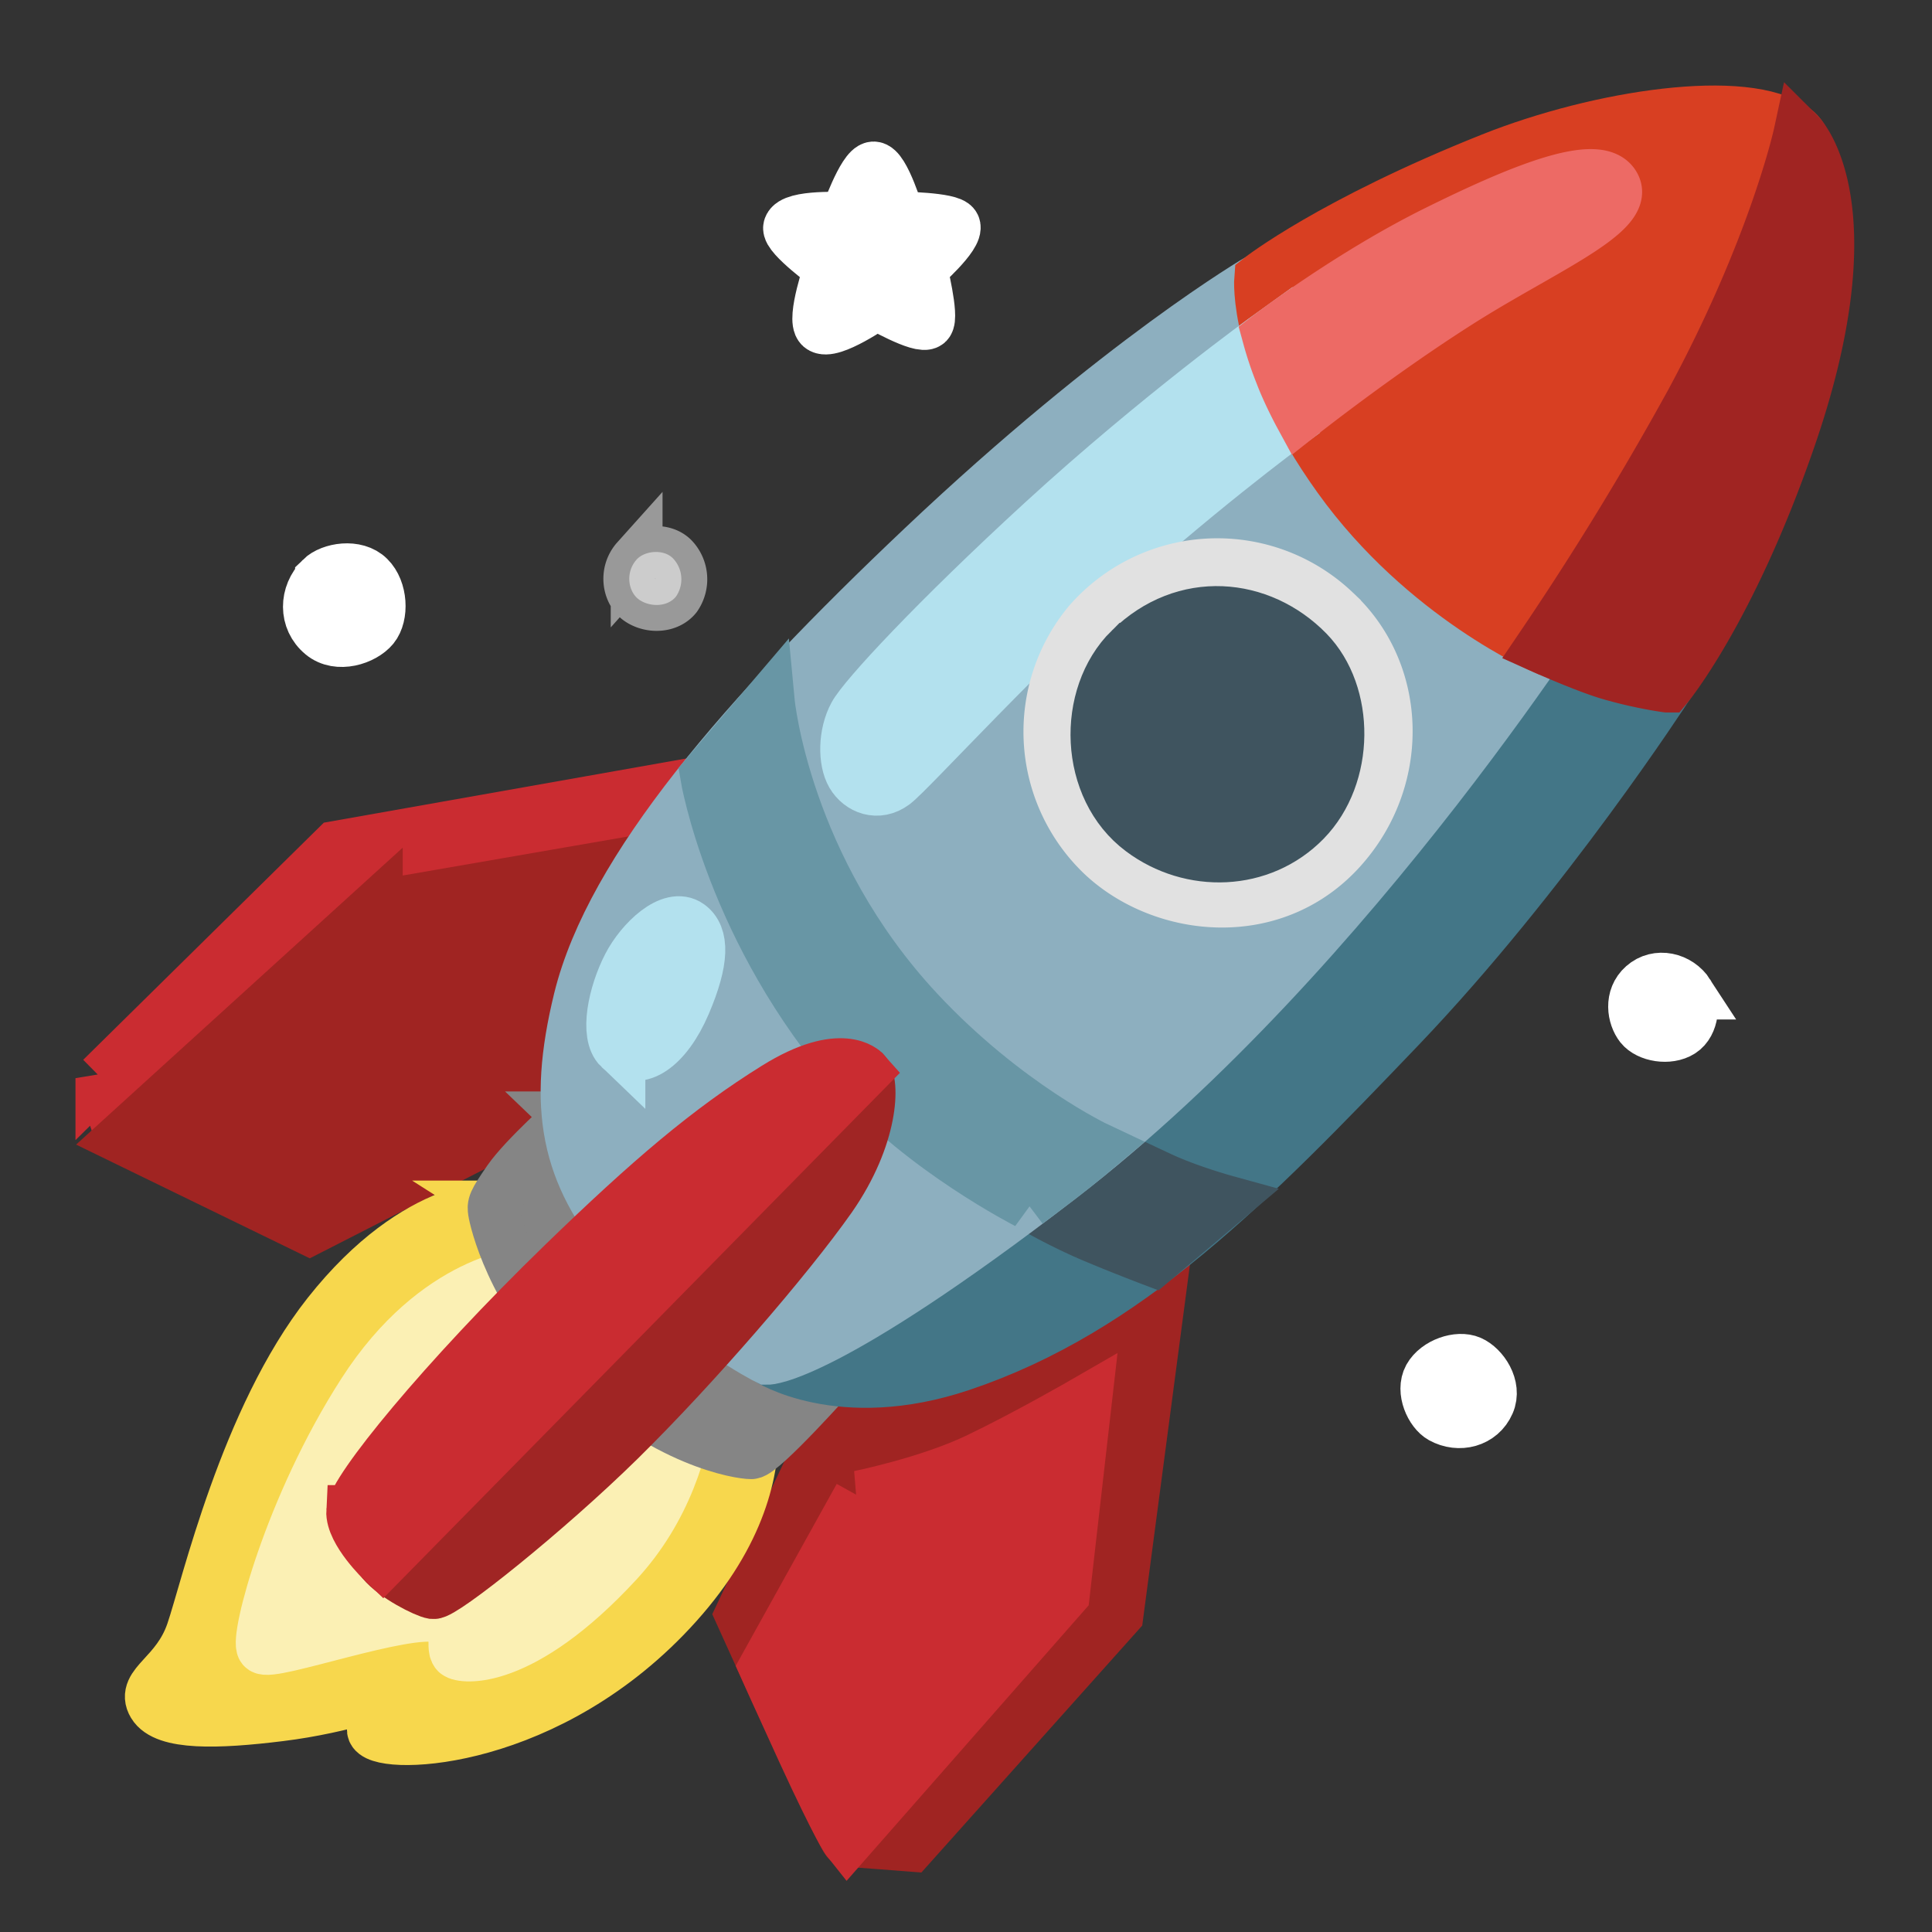
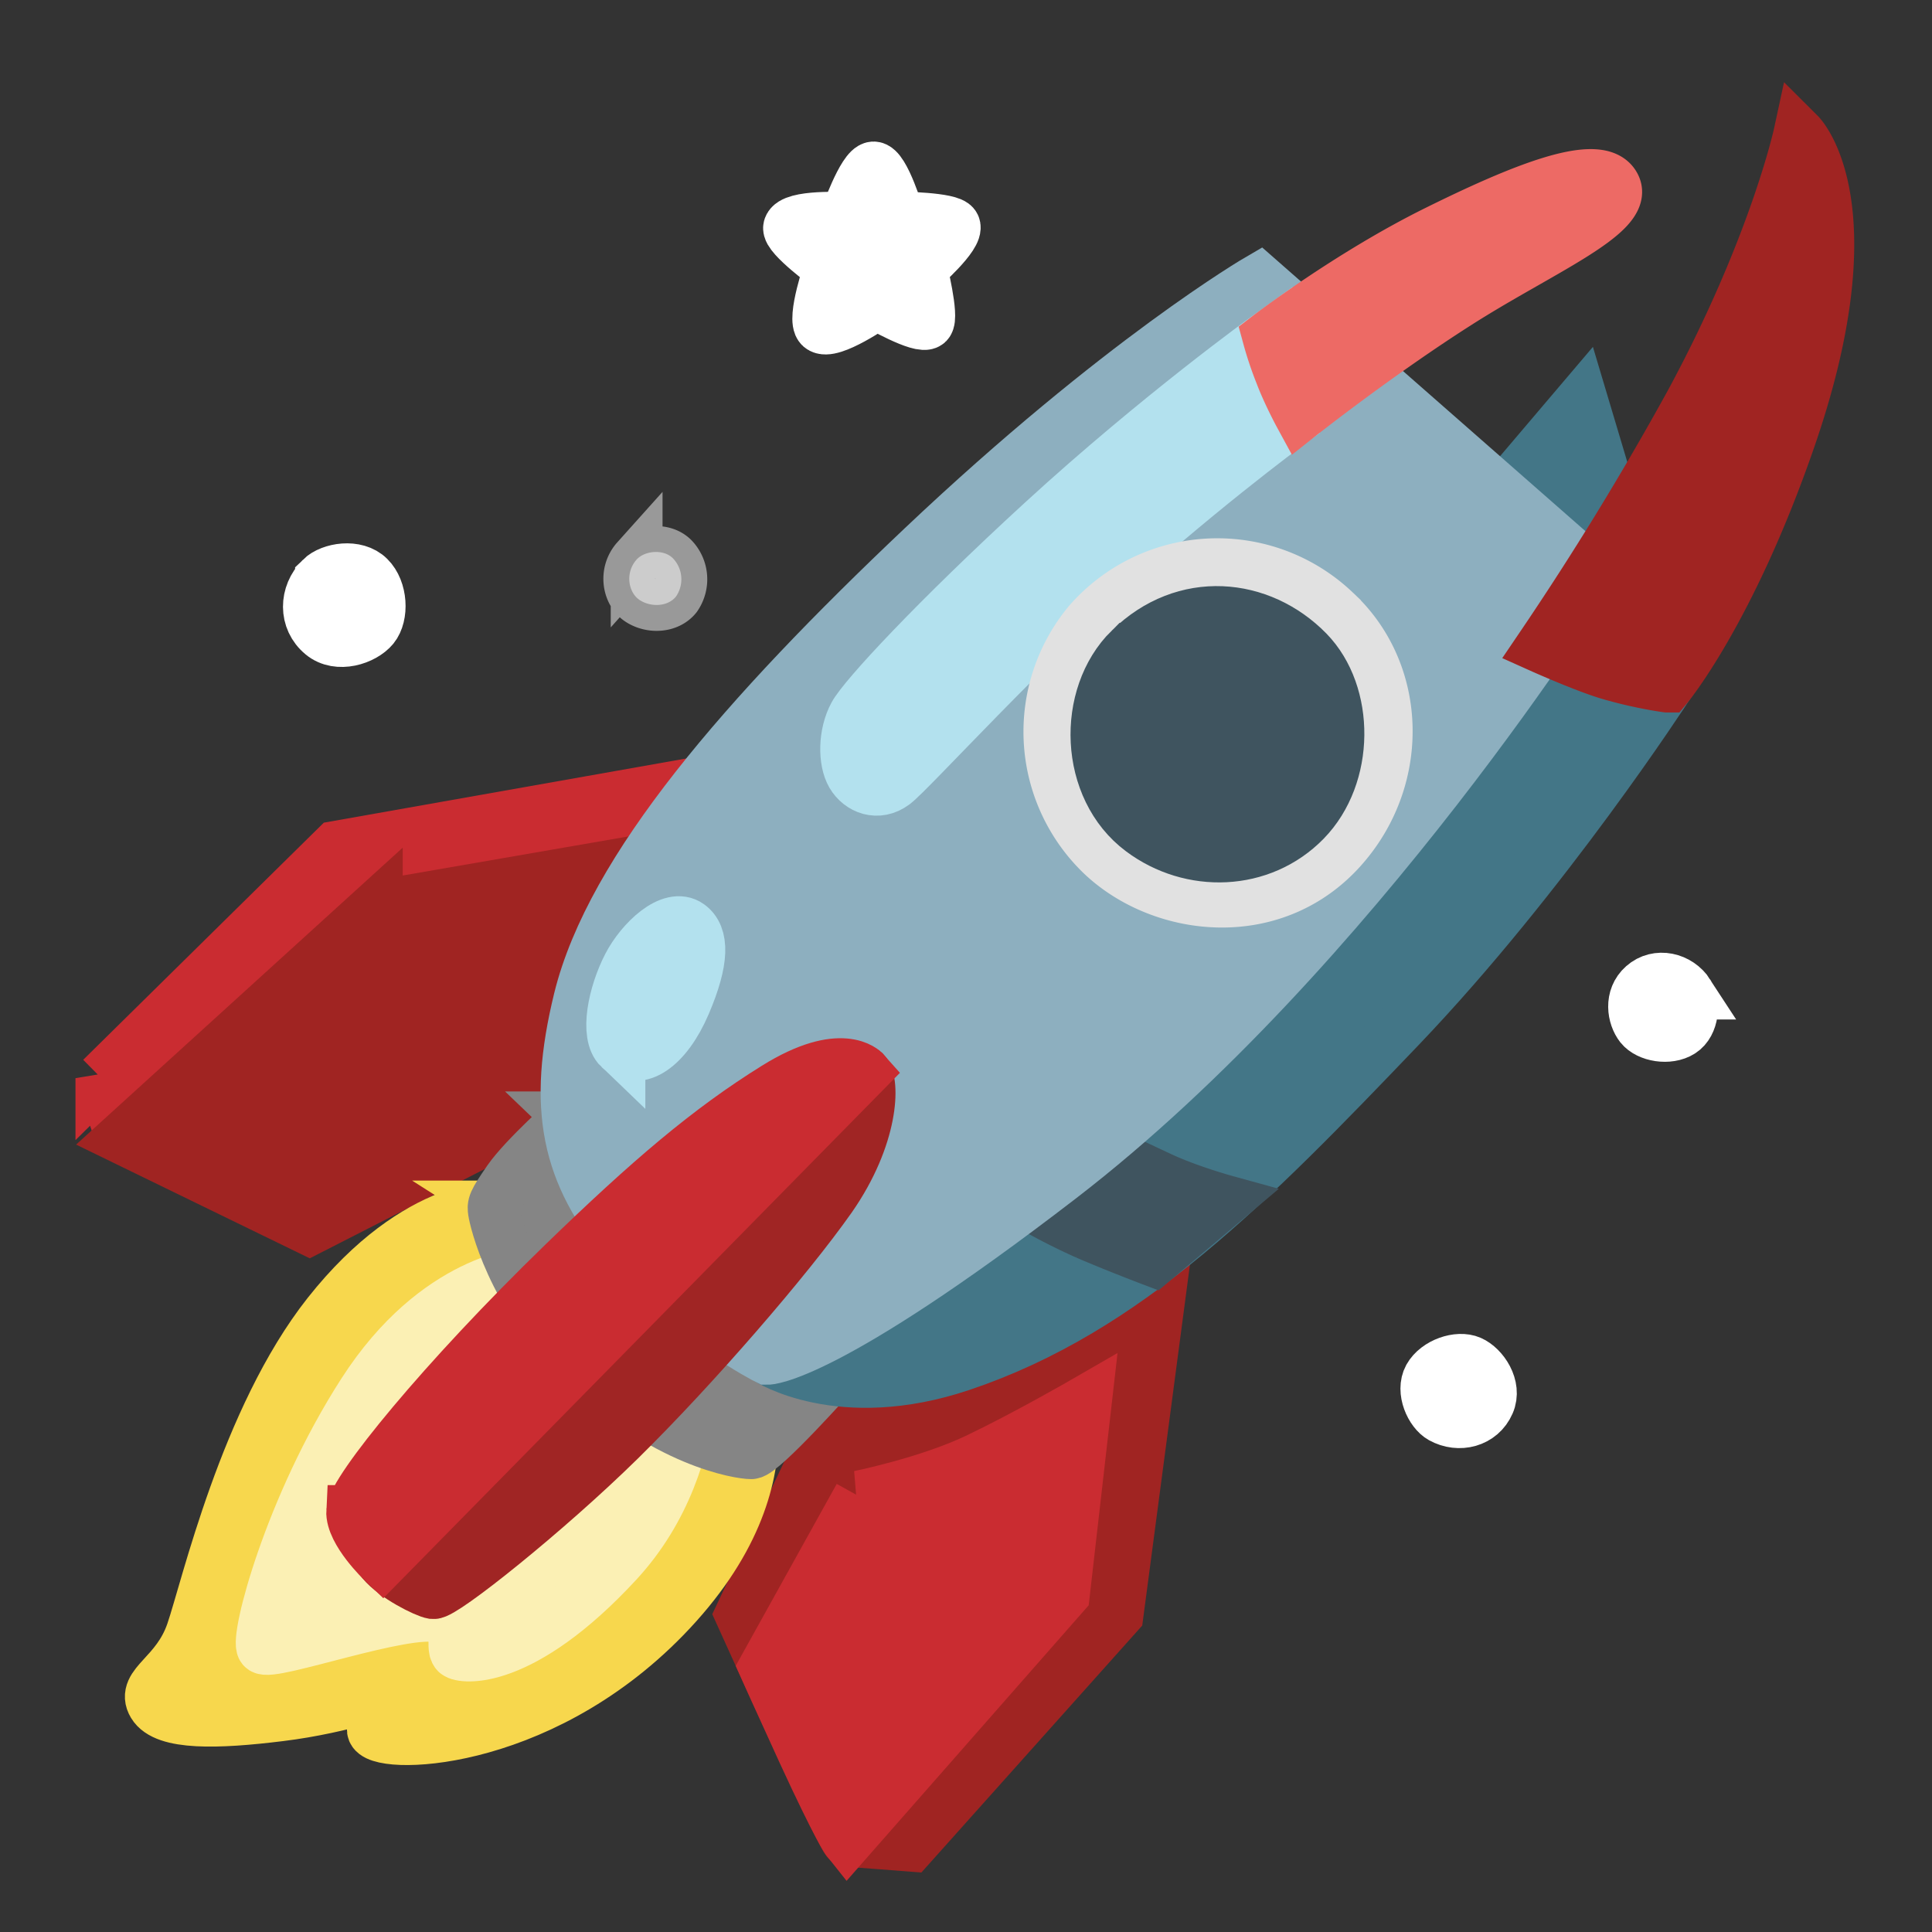
<svg xmlns="http://www.w3.org/2000/svg" width="21" height="21" fill="none">
  <rect width="100%" height="100%" fill="#333333" stroke="none" />
  <g clip-path="url(#clip0_7413_16231)" stroke-width=".563">
    <path d="M1.102 11.72l2.553-2.516 4.347-.77-.43 2.275-5.877 1.806-.38-.164-.213-.632z" fill="#CA2C31" stroke="#CA2C31" />
    <path d="M4.096 9.85l-2.772 2.52 2.04.993 3.095-1.58v-.745l.632-1.706-2.995.519zm6.56 4.437l-1.34.581-1.264 2.68s1.113 2.464 1.163 2.464c.05 0 .683.05.683.05l2.25-2.516.568-4.297-2.06 1.038z" fill="#A02422" stroke="#A02422" />
    <path d="M9.34 16.266s.745-.151 1.277-.404c.531-.253 1.187-.632 1.187-.632l-.24 2.099-2.352 2.677s-.092-.115-.483-.965c-.31-.678-.418-.92-.418-.92l1.03-1.855z" fill="#CA2C31" stroke="#CA2C31" />
    <path d="M5.446 13.114s-.897-.075-1.88 1.167c-.897 1.135-1.317 2.982-1.48 3.457-.162.475-.551.572-.421.789.13.217.69.204 1.382.118.693-.085 1.286-.303 1.286-.303s-.03.075-.13.238c-.035.058-.16.14-.15.226.021.205 1.774.21 3.174-1.23 1.513-1.556.778-2.83.778-2.83l-2.56-1.632z" fill="#F7D74D" stroke="#F7D74D" />
    <path d="M5.716 13.84s-.967.051-1.767 1.294c-.8 1.242-1.172 2.68-1.095 2.778.075.097 1.565-.442 1.923-.335.245.075.119.324.184.39.055.054.702.146 1.749-.988 1.048-1.134.8-2.728.8-2.728l-1.794-.411z" fill="#FBF0B4" stroke="#FBF0B4" />
    <path d="M6.191 12.145s-.486.432-.66.68c-.173.25-.173.271-.162.346.011.075.19.899.94 1.62.918.886 1.738 1.005 1.857 1.005s.908-.886.908-.886L6.19 12.145z" fill="#858585" stroke="#858585" />
    <path d="M8.34 14.768s.787.517 2.108.073c1.804-.606 3.128-1.962 4.767-3.675 1.581-1.653 2.908-3.704 2.908-3.704l-.93-3.114-8.853 10.42z" fill="#437687" stroke="#437687" />
    <path d="M11.135 13.062l.217-.675.544.076s.414.196.718.338c.305.142.697.25.697.25l-.773.653s-.422-.16-.73-.294a6.654 6.654 0 01-.673-.348z" fill="#3F545F" stroke="#3F545F" />
    <path d="M13.686 3.035s-1.503.872-3.658 2.911c-1.942 1.838-3.381 3.5-3.73 4.914-.29 1.184-.136 1.903.525 2.68.699.822 1.518 1.23 1.518 1.23s.615.009 3.184-1.968c3.205-2.467 5.772-6.598 5.772-6.598l-3.611-3.169z" fill="#8DAFBF" stroke="#8DAFBF" />
-     <path d="M16.79 7.051s-1.307-.558-2.24-1.86c-.927-1.291-.853-2.165-.853-2.165s.775-.608 2.517-1.303c1.172-.467 2.767-.706 3.292-.317.525.389-.36 2.34-.36 2.34l-1.61 3.12-.746.185z" fill="#D83F22" stroke="#D83F22" />
-     <path d="M11.163 13.076s-1.13-.577-1.849-1.397C7.955 10.13 7.674 8.43 7.674 8.43l.683-.801s.17 1.806 1.628 3.367c.95 1.017 1.942 1.483 1.942 1.483s-.198.167-.411.33l-.353.267z" fill="#6896A5" stroke="#6896A5" />
    <path d="M18.122 7.463s.678-.817 1.32-2.66c.897-2.568.116-3.346.116-3.346s-.264 1.222-1.181 2.92a33.566 33.566 0 01-1.627 2.657s.49.22.756.296c.335.097.616.133.616.133z" fill="#A02422" stroke="#A02422" />
    <path d="M6.733 11.395c.203.194.51-.01.712-.484.203-.475.2-.74.044-.853-.194-.14-.519.167-.66.44-.157.304-.25.75-.096.897zm7.053-7.739s-1.19.855-2.458 2.017C10.164 6.741 9.392 7.575 9.286 7.77c-.113.208-.114.501-.027.651.088.15.282.228.458.097.177-.133 1.434-1.523 2.57-2.517 1.04-.91 1.841-1.486 1.841-1.486s.325-.575.272-.706c-.053-.133-.614-.152-.614-.152z" fill="#B3E1EE" stroke="#B3E1EE" />
    <path d="M13.785 3.659s.878-.674 1.835-1.147c.889-.44 1.773-.808 1.932-.49.152.304-.839.716-1.71 1.273-.873.556-1.712 1.22-1.712 1.22s-.128-.235-.21-.452a3.739 3.739 0 01-.135-.404z" fill="#ED6A65" stroke="#ED6A65" />
    <path d="M14.51 6.644a1.853 1.853 0 00-2.678.127 1.854 1.854 0 00.156 2.531c.658.613 1.882.752 2.619-.108.656-.762.616-1.895-.097-2.55z" fill="#E1E1E1" stroke="#E1E1E1" />
    <path d="M12.281 7.055c-.517.508-.489 1.514.127 1.973.537.402 1.3.381 1.778-.108s.478-1.378.03-1.837c-.516-.527-1.342-.61-1.934-.028z" fill="#3F545F" stroke="#3F545F" />
    <path d="M8.324 12.528s.967-.982 1.074-.875c.106.106.092.701-.37 1.364-.465.662-1.485 1.842-2.293 2.637-.797.783-1.92 1.678-2.027 1.663-.082-.013-.418-.18-.553-.343-.13-.16.261-.921.42-1.173.158-.252 3.75-3.273 3.75-3.273z" fill="#A02524" stroke="#A02524" />
    <path d="M3.828 16.424c-.012.225.332.553.332.553l5.237-5.326s-.245-.277-.967.172c-.728.453-1.366.996-2.306 1.907-1.311 1.272-2.283 2.47-2.296 2.694z" fill="#CA2C31" stroke="#CA2C31" />
    <path d="M3.489 6.286c-.174.173-.181.451.012.61.172.143.452.05.557-.078.104-.128.092-.406-.047-.543-.14-.14-.416-.094-.522.01z" fill="#fff" stroke="#fff" />
    <path opacity=".5" d="M6.92 6.082c-.13.145-.089.361.033.44.122.08.305.073.394-.037a.33.33 0 00-.033-.417c-.106-.105-.31-.08-.394.014z" fill="#fff" stroke="#fff" />
    <path d="M9.191 2.37s.19-.543.303-.55c.114-.006.278.544.278.544s.564.006.602.09c.048.105-.36.462-.36.462s.132.53.07.595c-.07.07-.557-.21-.557-.21s-.5.349-.608.254c-.093-.083.102-.646.102-.646s-.469-.342-.444-.437c.036-.134.614-.102.614-.102zm6.478 13.038c.19.105.427.045.514-.156.08-.18-.067-.394-.2-.452-.132-.058-.365.019-.45.17-.082.15.022.375.136.438zm2.685-4.608c-.108-.167-.34-.222-.492-.087-.147.13-.111.337-.029.442.083.104.305.144.44.058.134-.086.146-.313.08-.413z" fill="#fff" stroke="#fff" />
  </g>
  <defs>
    <clipPath id="clip0_7413_16231">
      <path fill="#fff" transform="translate(.512 .512)" d="M0 0h20v20H0z" />
    </clipPath>
  </defs>
</svg>